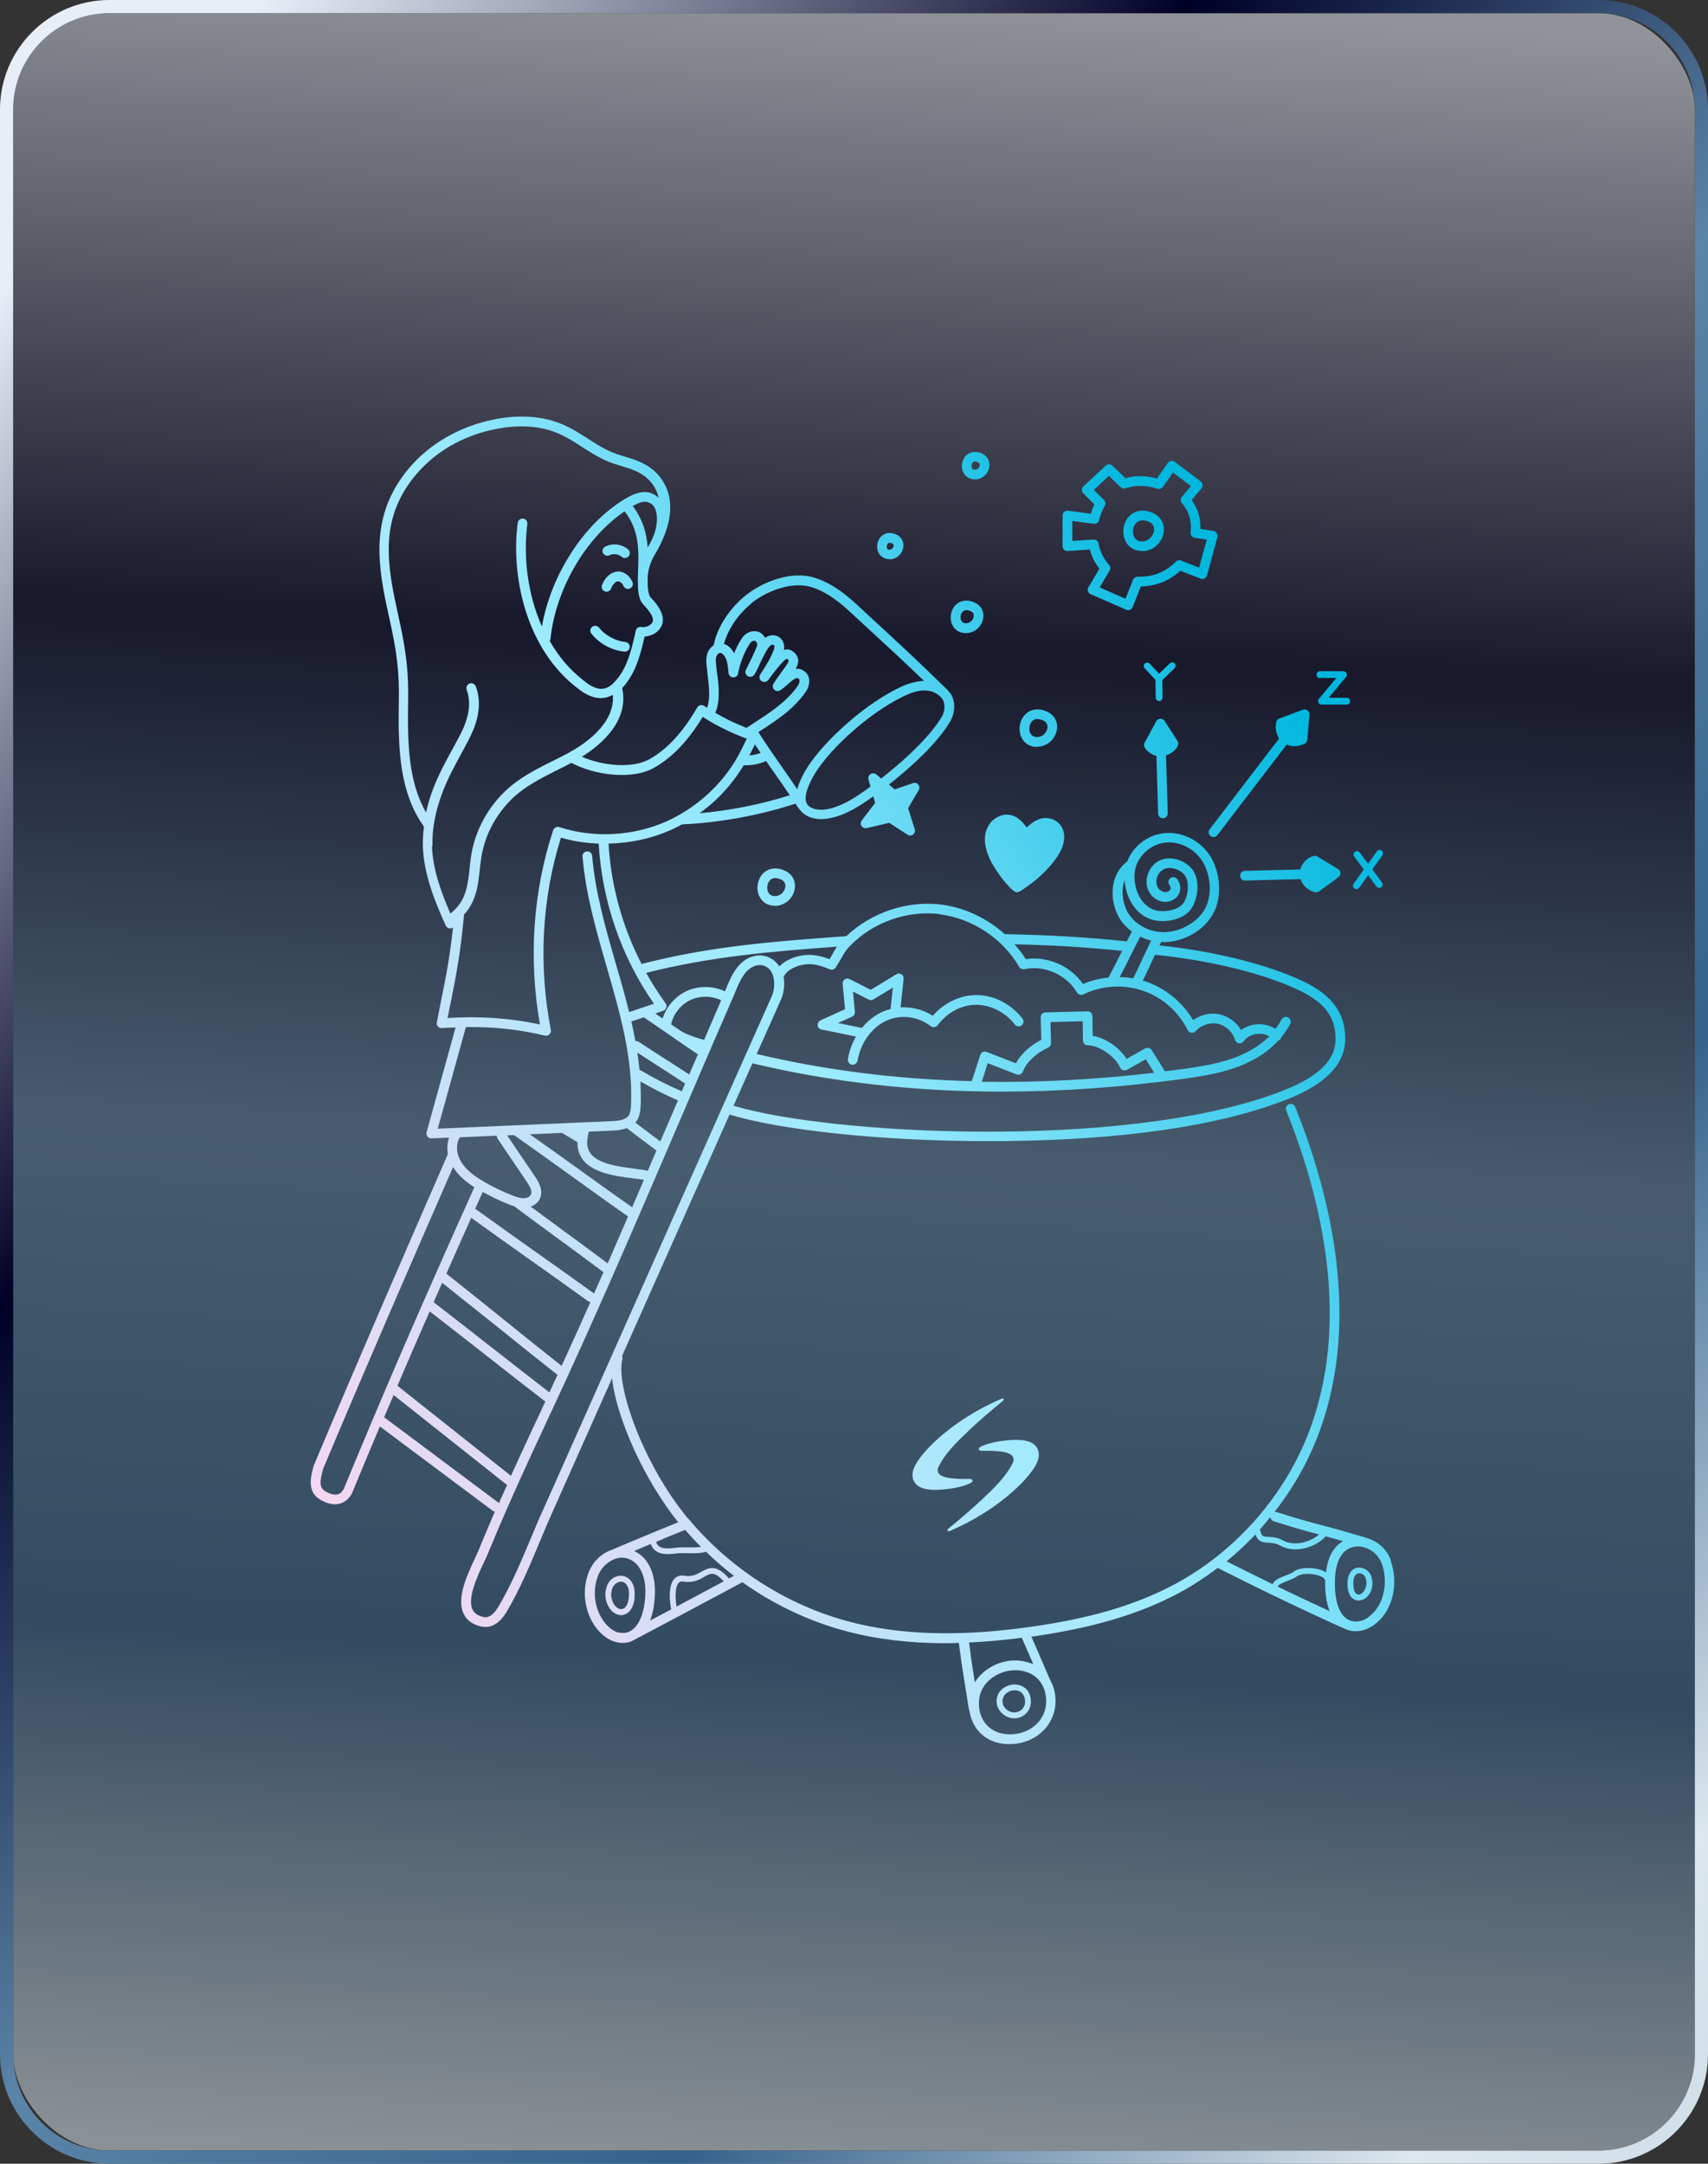
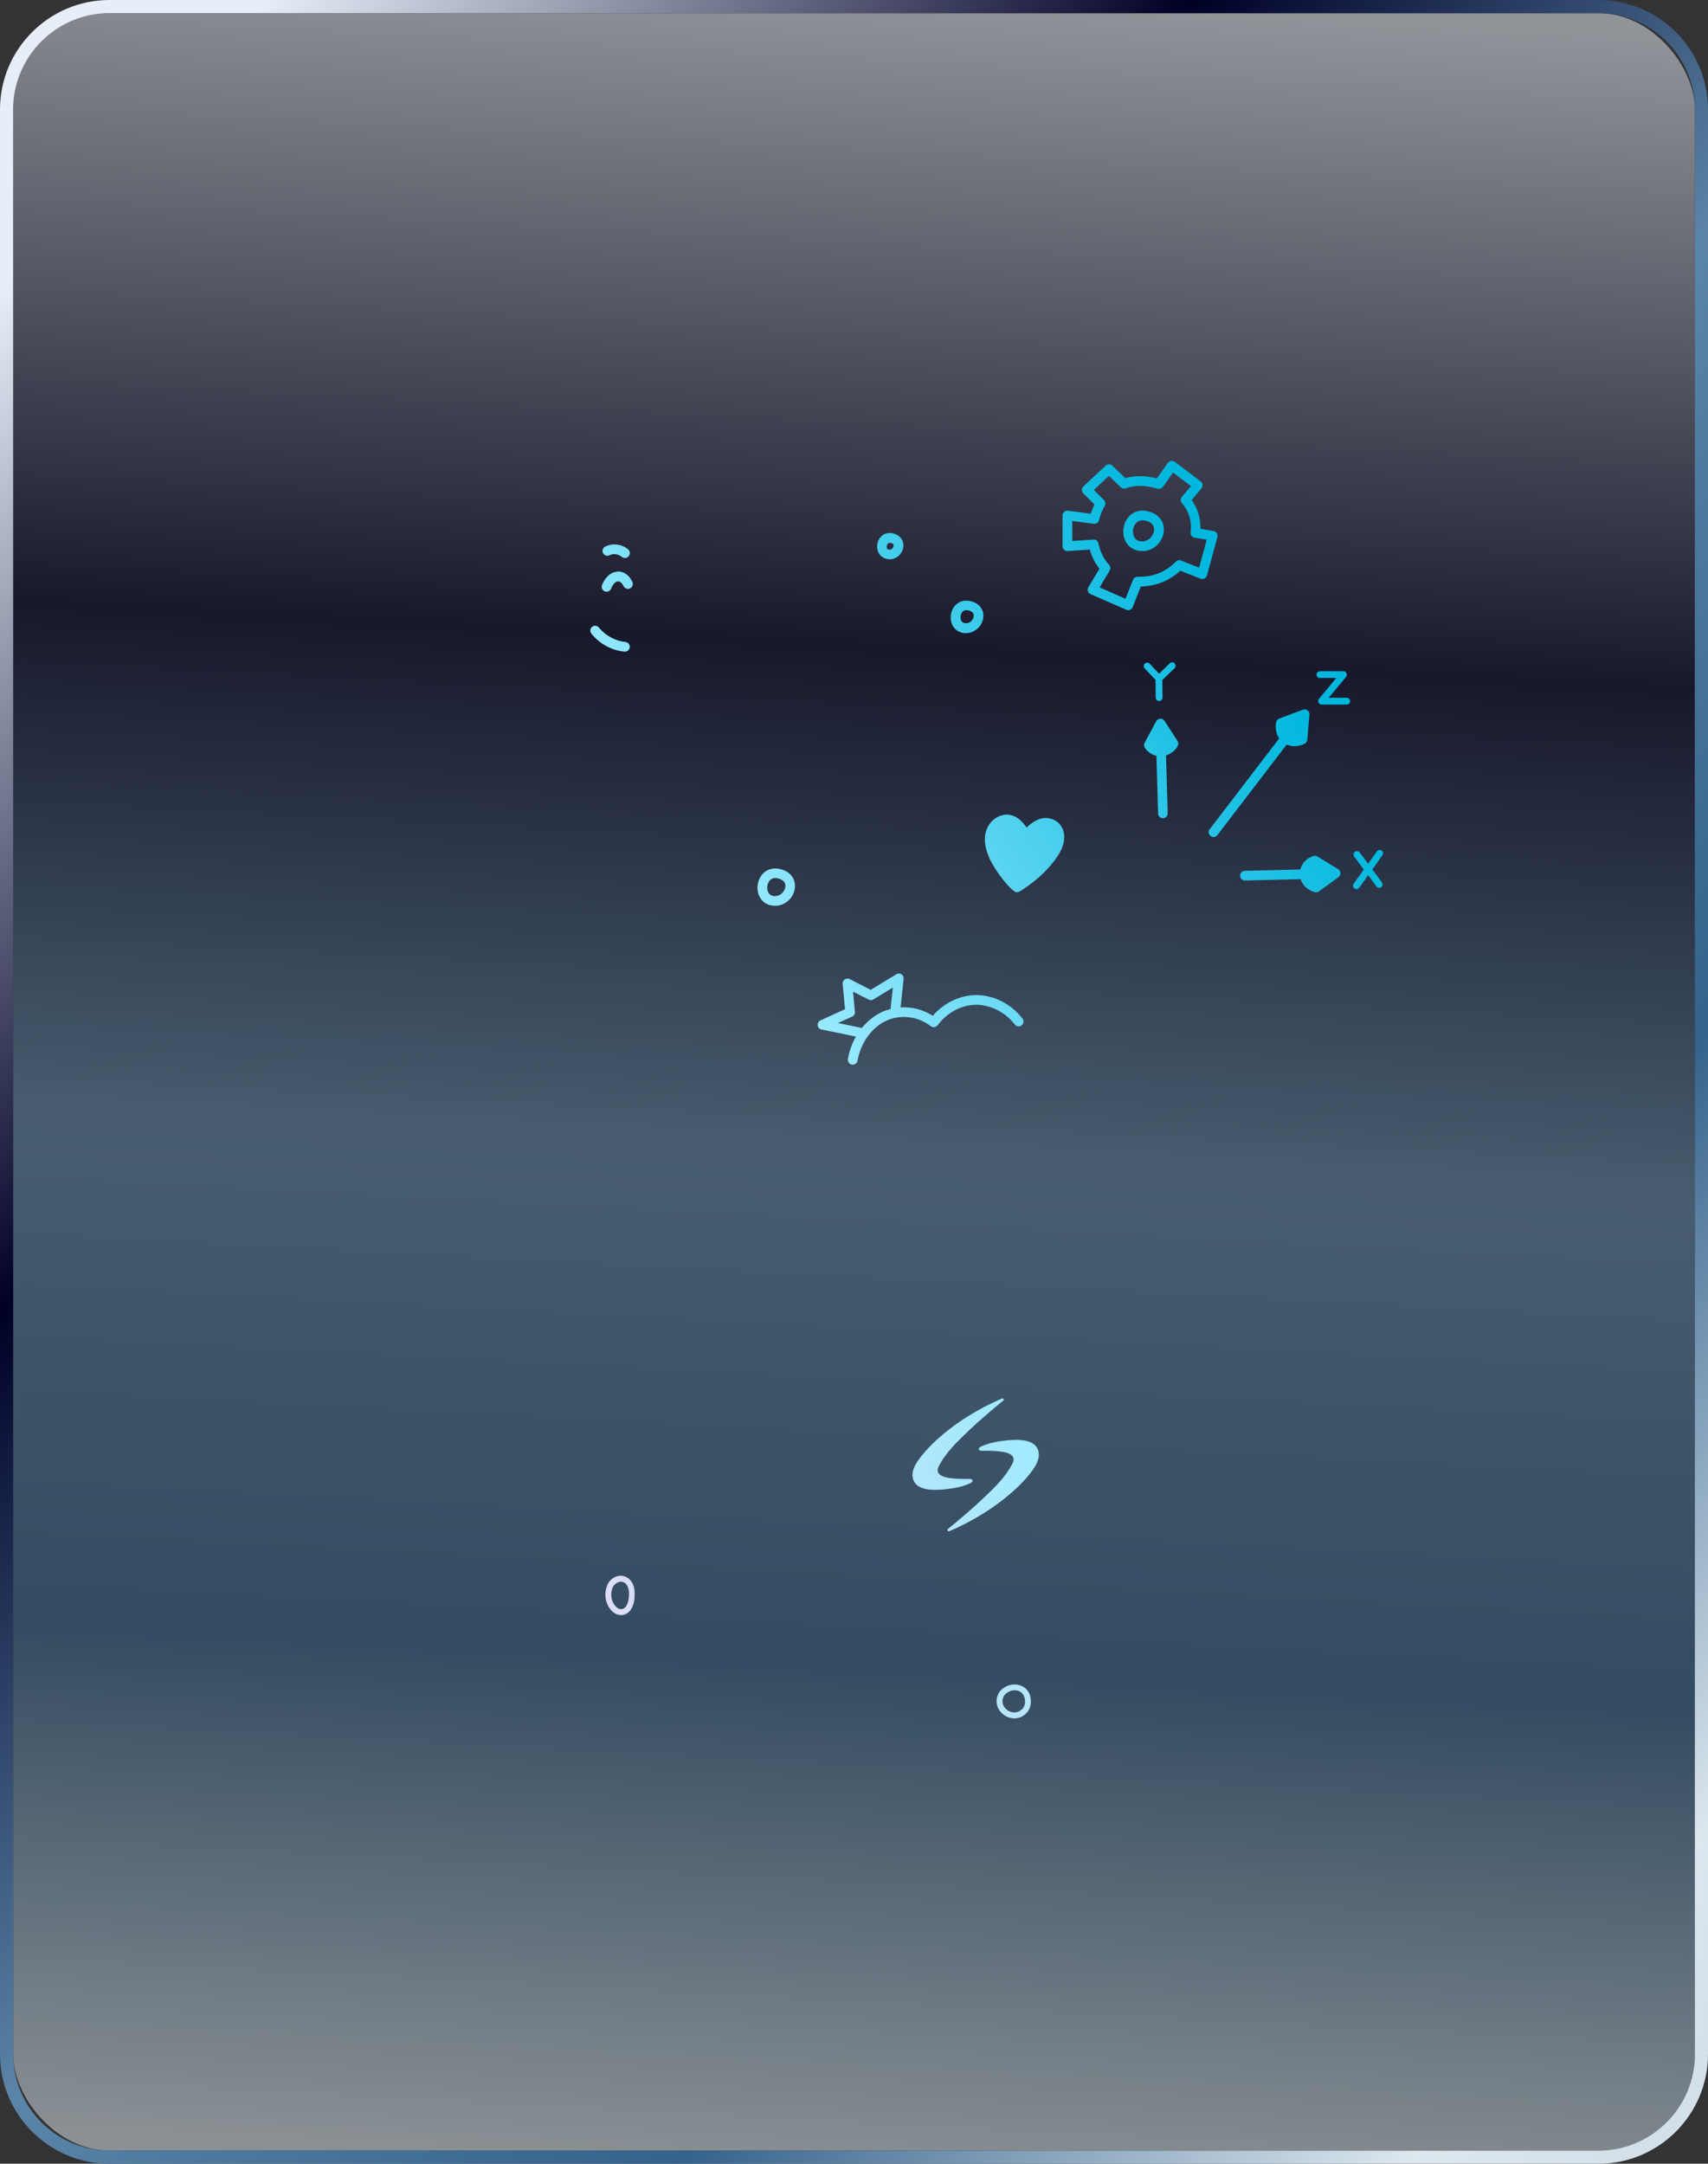
<svg xmlns="http://www.w3.org/2000/svg" xmlns:xlink="http://www.w3.org/1999/xlink" viewBox="0 0 389.87 493.83">
  <rect x="0" y="0" width="389.87" height="493.83" fill="#333333" stroke="none" />
  <defs>
    <style>
      .cls-1, .cls-2, .cls-3 {
        isolation: isolate;
      }

      .cls-1, .cls-3 {
        mix-blend-mode: screen;
      }

      .cls-4 {
        fill: url(#linear-gradient-8);
      }

      .cls-5 {
        fill: url(#linear-gradient-7);
      }

      .cls-6 {
        fill: url(#linear-gradient-5);
      }

      .cls-7 {
        fill: url(#linear-gradient-6);
      }

      .cls-8 {
        fill: url(#linear-gradient-9);
      }

      .cls-9 {
        fill: url(#linear-gradient-4);
      }

      .cls-10 {
        fill: url(#linear-gradient-3);
      }

      .cls-11 {
        fill: url(#linear-gradient-2);
      }

      .cls-3 {
        fill: url(#linear-gradient);
        fill-opacity: .52;
      }

      .cls-12 {
        mix-blend-mode: color-dodge;
      }

      .cls-13 {
        fill: url(#linear-gradient-10);
      }

      .cls-14 {
        fill: url(#linear-gradient-11);
      }

      .cls-15 {
        fill: url(#linear-gradient-12);
      }

      .cls-16 {
        fill: url(#linear-gradient-13);
      }

      .cls-17 {
        fill: url(#linear-gradient-19);
      }

      .cls-18 {
        fill: url(#linear-gradient-14);
      }

      .cls-19 {
        fill: url(#linear-gradient-21);
      }

      .cls-20 {
        fill: url(#linear-gradient-20);
      }

      .cls-21 {
        fill: url(#linear-gradient-22);
      }

      .cls-22 {
        fill: url(#linear-gradient-23);
      }

      .cls-23 {
        fill: url(#linear-gradient-25);
      }

      .cls-24 {
        fill: url(#linear-gradient-15);
      }

      .cls-25 {
        fill: url(#linear-gradient-16);
      }

      .cls-26 {
        fill: url(#linear-gradient-17);
      }

      .cls-27 {
        fill: url(#linear-gradient-18);
      }

      .cls-28 {
        fill: url(#linear-gradient-27);
      }

      .cls-29 {
        fill: url(#linear-gradient-24);
      }

      .cls-30 {
        fill: url(#linear-gradient-26);
      }
    </style>
    <linearGradient id="linear-gradient" x1="-487.25" y1="368.82" x2="-521.05" y2="1012.99" gradientTransform="translate(-313.13 1012.52) rotate(-180)" gradientUnits="userSpaceOnUse">
      <stop offset="0" stop-color="#b6cbdc" />
      <stop offset=".23" stop-color="#dce7ee" />
      <stop offset=".41" stop-color="#34628c" />
      <stop offset=".59" stop-color="#5b85a8" />
      <stop offset=".77" stop-color="#000026" />
      <stop offset="1" stop-color="#e7eef8" />
    </linearGradient>
    <linearGradient id="linear-gradient-2" x1="-815.5" y1="486.28" x2="-311.58" y2="944.11" xlink:href="#linear-gradient" />
    <linearGradient id="linear-gradient-3" x1="-14.14" y1="245.35" x2="243.37" y2="78.2" gradientUnits="userSpaceOnUse">
      <stop offset="0" stop-color="#ffd4ee" />
      <stop offset=".55" stop-color="#9eebff" />
      <stop offset="1" stop-color="#00b7de" />
    </linearGradient>
    <linearGradient id="linear-gradient-4" x1="-22.76" y1="232.06" x2="234.74" y2="64.91" xlink:href="#linear-gradient-3" />
    <linearGradient id="linear-gradient-5" x1="45.62" y1="337.41" x2="303.13" y2="170.26" xlink:href="#linear-gradient-3" />
    <linearGradient id="linear-gradient-6" x1="-4.86" y1="259.64" x2="252.65" y2="92.49" xlink:href="#linear-gradient-3" />
    <linearGradient id="linear-gradient-7" x1="-7.47" y1="255.62" x2="250.03" y2="88.46" xlink:href="#linear-gradient-3" />
    <linearGradient id="linear-gradient-8" x1="10.67" y1="283.56" x2="268.17" y2="116.41" xlink:href="#linear-gradient-3" />
    <linearGradient id="linear-gradient-9" x1="7.69" y1="278.98" x2="265.2" y2="111.82" xlink:href="#linear-gradient-3" />
    <linearGradient id="linear-gradient-10" x1="24.1" y1="304.26" x2="281.6" y2="137.1" xlink:href="#linear-gradient-3" />
    <linearGradient id="linear-gradient-11" x1="22.94" y1="302.47" x2="280.45" y2="135.32" xlink:href="#linear-gradient-3" />
    <linearGradient id="linear-gradient-12" x1="35.29" y1="321.49" x2="292.79" y2="154.34" xlink:href="#linear-gradient-3" />
    <linearGradient id="linear-gradient-13" x1="36.72" y1="323.69" x2="294.22" y2="156.54" xlink:href="#linear-gradient-3" />
    <linearGradient id="linear-gradient-14" x1="43.45" y1="334.07" x2="300.96" y2="166.92" xlink:href="#linear-gradient-3" />
    <linearGradient id="linear-gradient-15" x1="56.54" y1="354.24" x2="314.05" y2="187.08" xlink:href="#linear-gradient-3" />
    <linearGradient id="linear-gradient-16" x1="178.98" y1="167.8" x2="308.49" y2="83.73" xlink:href="#linear-gradient-3" />
    <linearGradient id="linear-gradient-17" x1="10.59" y1="283.44" x2="268.09" y2="116.29" xlink:href="#linear-gradient-3" />
    <linearGradient id="linear-gradient-18" x1="27.1" y1="308.88" x2="284.61" y2="141.73" xlink:href="#linear-gradient-3" />
    <linearGradient id="linear-gradient-19" x1="39.94" y1="328.65" x2="297.44" y2="161.5" xlink:href="#linear-gradient-3" />
    <linearGradient id="linear-gradient-20" x1="61.21" y1="361.42" x2="318.71" y2="194.27" xlink:href="#linear-gradient-3" />
    <linearGradient id="linear-gradient-21" x1="98.73" y1="419.23" x2="356.23" y2="252.07" xlink:href="#linear-gradient-3" />
    <linearGradient id="linear-gradient-22" x1="94.69" y1="413.01" x2="352.2" y2="245.85" xlink:href="#linear-gradient-3" />
    <linearGradient id="linear-gradient-23" x1="86.29" y1="400.06" x2="343.8" y2="232.91" xlink:href="#linear-gradient-3" />
    <linearGradient id="linear-gradient-24" x1="47.05" y1="339.61" x2="304.55" y2="172.45" xlink:href="#linear-gradient-3" />
    <linearGradient id="linear-gradient-25" x1="135.07" y1="475.2" x2="392.57" y2="308.05" xlink:href="#linear-gradient-3" />
    <linearGradient id="linear-gradient-26" x1="123.96" y1="458.09" x2="381.46" y2="290.94" xlink:href="#linear-gradient-3" />
    <linearGradient id="linear-gradient-27" x1="-19.45" y1="237.17" x2="238.06" y2="70.02" xlink:href="#linear-gradient-3" />
  </defs>
  <g class="cls-2">
    <g id="Layer_2" data-name="Layer 2">
      <g id="Layer_1-2" data-name="Layer 1">
        <g class="cls-12">
          <g class="cls-12">
            <rect class="cls-3" x="3" y="3" width="383.87" height="487.83" rx="21.98" ry="21.98" />
            <g class="cls-1">
              <path class="cls-11" d="M364.87,493.83H25c-13.79,0-25-11.21-25-25V25C0,11.21,11.21,0,25,0h339.87c13.79,0,25,11.21,25,25v443.83c0,13.79-11.21,25-25,25ZM25,3C12.87,3,3,12.87,3,25v443.83c0,12.13,9.87,22,22,22h339.87c12.13,0,22-9.87,22-22V25c0-12.13-9.87-22-22-22H25Z" />
            </g>
          </g>
        </g>
        <g>
          <path class="cls-10" d="M142.74,146.52c-2.31-.24-4.57-1.48-6.03-3.29-.38-.48-1.07-.55-1.55-.17-.48.38-.55,1.07-.17,1.55,1.83,2.31,4.6,3.81,7.53,4.12h.12c.57,0,1.05-.43,1.1-1,.07-.62-.38-1.15-1-1.22Z" />
          <path class="cls-9" d="M139.12,126.71l-.02.02c.88-.45,2.07-.31,2.81.36.22.19.48.26.74.26.31,0,.62-.12.83-.38.41-.45.36-1.17-.09-1.57-1.43-1.24-3.57-1.5-5.26-.64-.55.29-.76.95-.48,1.48.29.52.95.76,1.48.48Z" />
          <path class="cls-6" d="M186.64,234.01c.05.48.4.86.88.95l7.86,1.62c-.88,1.55-1.53,3.29-1.83,5.12-.1.6.31,1.17.91,1.29h.19c.52,0,1-.38,1.1-.93.67-4,3.24-7.58,6.55-9.1,3.26-1.5,7.24-1.02,10.15,1.24.24.19.55.26.83.22.29-.05.57-.19.74-.43,2.17-2.91,5.45-4.65,8.79-4.67,3.24.02,6.65,1.65,8.84,4.51.38.48,1.07.57,1.55.19.48-.38.57-1.07.19-1.55-2.6-3.36-6.53-5.36-10.5-5.36h-.12c-3.69.02-7.29,1.79-9.86,4.72-2.19-1.41-4.79-2.07-7.34-1.91l.69-6.51c.05-.43-.14-.84-.5-1.05-.36-.22-.81-.24-1.17,0l-5.84,3.55-4.81-2.46c-.36-.19-.79-.14-1.12.07-.33.24-.52.62-.48,1.02l.55,5.79-5.6,2.55c-.43.19-.69.64-.64,1.12ZM194.5,232.03c.43-.19.69-.64.64-1.12l-.43-4.58h.02l3.57,1.81c.33.17.74.17,1.07-.05l4.43-2.69-.52,4.89c-.67.17-1.31.38-1.95.67-1.76.83-3.33,2.1-4.6,3.67-.05,0-.07-.05-.12-.05l-5.34-1.1,3.22-1.45Z" />
          <path class="cls-7" d="M203.02,127.62v.02h.31c1.45-.12,2.64-1.29,2.86-2.74.19-1.31-.5-2.48-1.76-2.98-1.31-.53-2.55-.31-3.38.6-.86.93-1.09,2.46-.52,3.6.48.95,1.38,1.5,2.5,1.5ZM202.67,124.07v-.02s.17-.17.41-.17c.14,0,.31.02.52.12.31.12.43.31.38.6-.05.38-.4.81-.86.86-.48.02-.57-.17-.62-.26-.17-.33-.09-.86.17-1.12Z" />
-           <path class="cls-5" d="M222.51,109.41h.31c1.52-.14,2.79-1.33,3-2.86.19-1.36-.52-2.58-1.83-3.12-1.38-.55-2.67-.31-3.55.62-.9.98-1.14,2.57-.55,3.79.5,1,1.45,1.57,2.62,1.57ZM222.05,105.55s.19-.21.5-.21c.14,0,.36.05.6.14.38.14.52.38.48.74-.07.45-.45.93-1,.98-.5.02-.67-.14-.76-.33-.19-.41-.12-1,.19-1.31Z" />
          <path class="cls-4" d="M260.69,125.76h.48c2.55-.21,4.17-2.31,4.45-4.27.29-2-.74-3.72-2.67-4.51-2.05-.81-3.95-.5-5.24.88-1.36,1.45-1.69,3.81-.81,5.63.71,1.45,2.07,2.26,3.79,2.26ZM259.33,119.37c.43-.45.95-.62,1.45-.62s.93.12,1.33.29c1.33.52,1.38,1.55,1.31,2.12-.17,1.05-1.07,2.24-2.45,2.38-1.03.1-1.72-.26-2.1-1.02-.48-.98-.29-2.36.45-3.15Z" />
          <path class="cls-8" d="M220.48,144.5v-.02h.38c1.79-.17,3.29-1.6,3.57-3.41.24-1.62-.6-3.03-2.17-3.65-1.64-.64-3.17-.38-4.22.74-1.07,1.17-1.36,3.05-.64,4.51.57,1.17,1.72,1.84,3.07,1.84ZM219.7,139.61v.02c.24-.24.52-.38.88-.38.26,0,.55.07.88.19.62.24.88.67.79,1.26-.1.69-.69,1.45-1.57,1.53-.62.05-1.05-.14-1.26-.6-.31-.62-.17-1.52.29-2.03Z" />
-           <path class="cls-13" d="M236.7,170.46v-.05h.45c2.07-.19,3.79-1.83,4.1-3.93.26-1.86-.67-3.46-2.48-4.17-1.88-.76-3.67-.45-4.84.84-1.24,1.36-1.57,3.53-.74,5.2.67,1.36,1.93,2.12,3.5,2.12ZM235.56,164.62c.33-.36.74-.52,1.24-.52.36,0,.74.1,1.17.26,1.07.43,1.19,1.22,1.12,1.79-.14.91-.93,1.95-2.12,2.05-.88.07-1.45-.21-1.79-.86-.41-.83-.24-2.05.38-2.72Z" />
          <path class="cls-14" d="M173.37,204.62c.67,1.36,1.93,2.1,3.5,2.1h.45c2.07-.19,3.81-1.84,4.1-3.93.26-1.86-.69-3.46-2.48-4.17-1.88-.76-3.67-.45-4.84.83v-.02c-1.24,1.36-1.57,3.53-.74,5.2ZM175.73,200.92c.33-.36.74-.52,1.24-.52.33,0,.74.09,1.17.26,1.07.43,1.19,1.22,1.12,1.79-.14.91-.93,1.95-2.12,2.05-.86.09-1.45-.22-1.79-.86-.4-.84-.24-2.05.38-2.72Z" />
          <path class="cls-15" d="M225.82,195.8h-.02c1.31,2.91,5.1,7.84,6.31,7.84.19,0,.38-.05.55-.14.22-.12,5.34-3.05,8.69-8.01,1.5-2.19,1.95-4.48,1.24-6.22-.5-1.29-1.57-2.17-3-2.48-2.19-.5-4.12.98-5.24,2.07l-.33-.43c-1.17-1.57-2.53-2.43-3.98-2.5-2.17-.12-3.64,1.5-3.71,1.57-1.29,1.43-2.41,4.05-.5,8.3Z" />
          <path class="cls-16" d="M268.95,169.72h.02c0-.22-.07-.43-.19-.6l-2.95-4.58c-.21-.33-.57-.55-.98-.5-.38,0-.74.24-.93.57l-2.64,4.89c-.17.31-.19.67-.05.98.26.57,1.24,1.67,2.74,2.03l.38,13.16c0,.6.5,1.07,1.1,1.07h.02c.62,0,1.1-.53,1.07-1.15l-.38-13.18c1.6-.5,2.79-1.84,2.79-2.69Z" />
          <path class="cls-18" d="M276.12,189.26v-.02c-.38.48-.29,1.19.21,1.55.19.14.43.24.67.24.33,0,.67-.14.88-.43l15.82-20.67c.55.24,1.12.38,1.72.38.86,0,1.71-.21,2.38-.57.33-.17.57-.5.6-.88l.5-5.74c.02-.38-.12-.74-.43-.98-.31-.24-.69-.29-1.05-.17l-5.43,2.03c-.36.14-.62.45-.69.83-.26,1.41,0,2.69.67,3.72l-15.84,20.71Z" />
          <path class="cls-24" d="M296.8,198.42l.05.02-12.7.31c-.62,0-1.09.52-1.07,1.14,0,.6.5,1.07,1.1,1.07h.02l12.67-.31c.48,1.48,1.79,2.67,3.38,2.98h.22c.24,0,.45-.07.64-.21l4.41-3.22c.29-.22.48-.57.45-.93,0-.36-.22-.71-.52-.91l-4.74-2.88c-.26-.17-.59-.21-.9-.12-1.52.45-2.62,1.65-3,3.05Z" />
          <polygon class="cls-25" points="243.75 125.76 243.74 125.76 243.73 125.76 243.75 125.76" />
          <path class="cls-26" d="M243.74,125.76l5.03-.33c.45,1.65,1.19,3.12,2.19,4.36l-2.52,4.24c-.17.26-.19.6-.1.91.1.31.31.55.62.67l8.12,3.55c.14.07.28.1.45.1.14,0,.29-.02.43-.1.29-.12.5-.33.59-.62l1.86-4.7c.33,0,.67,0,1.02-.05,2.98-.24,5.74-1.45,8-3.53l4.6,1.81c.29.12.62.1.91-.05s.5-.41.57-.69l2.38-8.77c.1-.31.02-.62-.14-.88-.17-.26-.45-.45-.76-.5l-2.98-.48c.07-2.41-.62-4.7-2-6.58l2.24-2.65c.19-.24.28-.53.26-.83-.02-.31-.19-.57-.43-.76l-5.93-4.48c-.24-.19-.55-.26-.83-.21-.28.05-.57.21-.74.45l-2.5,3.55c-2.6-.67-5.02-.69-7.19-.05l-2.98-2.86c-.43-.41-1.1-.41-1.53,0l-5.07,4.72c-.21.21-.36.5-.36.79,0,.31.12.6.33.81,0,0,1.33,1.33,2.55,2.53-.33.67-.62,1.38-.86,2.12l-5.17-.69c-.31-.02-.64.05-.88.26-.24.21-.38.52-.38.83v7.01c0,.31.12.6.36.81.21.21.5.31.82.29ZM244.78,118.9l4.88.64c.6.07,1.1-.29,1.21-.83.29-1.17.72-2.27,1.29-3.24.26-.43.19-1-.17-1.36-.76-.74-1.67-1.65-2.31-2.29l3.45-3.22,2.69,2.6c.31.29.76.38,1.14.24,2.12-.76,4.55-.72,7.26.1.45.14.95-.02,1.24-.43l2.29-3.27,4.1,3.1-2.07,2.45c-.36.43-.36,1.03,0,1.43,1.6,1.84,2.29,4.15,1.98,6.67-.07.6.33,1.14.93,1.24l2.76.43-1.74,6.39-4.12-1.62c-.4-.17-.88-.07-1.19.26-1.38,1.41-3.74,3.12-7.15,3.39-.55.05-1.05.05-1.55.05-.36-.05-.88.26-1.07.69l-1.72,4.34-5.91-2.6,2.29-3.84c.26-.43.19-.98-.14-1.33-1.19-1.26-2.02-2.96-2.41-4.86-.09-.55-.55-.93-1.17-.88l-4.81.31v-4.55Z" />
          <path class="cls-27" d="M267.02,151.39l-2.45,2.38-2.14-2.29c-.29-.31-.79-.33-1.1-.05-.31.29-.33.79-.05,1.1l2.48,2.65.05,4.05c0,.43.36.76.79.76s.76-.36.76-.79l-.05-4,2.79-2.69c.31-.29.31-.79,0-1.1l.02-.02c-.29-.31-.79-.31-1.1,0Z" />
          <path class="cls-17" d="M301.32,154.77l.02-.05h3.69l-3.98,4.79c-.19.24-.24.55-.09.84.14.29.4.45.69.45h5.76c.43,0,.79-.36.76-.79,0-.43-.36-.76-.79-.76h-4.1l3.98-4.77c.19-.24.24-.55.09-.84-.12-.26-.4-.45-.69-.45h-5.36c-.43,0-.79.36-.79.79s.36.79.79.79Z" />
          <path class="cls-20" d="M309.18,202.76l.02.02c.14.1.29.14.45.14.24,0,.48-.12.62-.33l2.03-2.84,1.9,2.57c.14.21.38.31.62.31.17,0,.33-.05.45-.14.33-.26.4-.74.17-1.1l-2.19-2.96,2.31-3.24c.24-.36.17-.83-.19-1.07-.36-.26-.83-.17-1.07.17l-2.02,2.84-1.91-2.57c-.26-.33-.74-.41-1.09-.17-.33.26-.41.74-.17,1.1l2.19,2.96-2.31,3.24c-.24.36-.17.83.19,1.07Z" />
          <path class="cls-19" d="M216.67,349.45l.02.02c5.5-2.36,10.67-5.55,15.1-9.61,1.14-1.05,2.22-2.17,3.19-3.38,1.05-1.33,2.4-3.17,2.1-5.01-.55-3.17-4.81-2.96-7.22-2.74-1.98.19-4.12.57-5.93,1.41-.26.12-.71.45-.45.76.24.26.76.24,1.07.21,1.52-.07,3.76.1,4.6.29.93.19,2.33.6,2.21,1.84,0,.26-.12.5-.24.74-1.55,3.1-4.24,5.67-6.72,8.01-2.57,2.43-5.29,4.74-8.03,6.98-.26.21,0,.6.29.48Z" />
          <path class="cls-21" d="M228.72,319.18c-5.5,2.36-10.67,5.55-15.1,9.61-1.14,1.05-2.22,2.17-3.19,3.38-1.05,1.34-2.41,3.17-2.1,5.01.55,3.17,4.81,2.96,7.22,2.74,1.98-.19,4.12-.57,5.93-1.41.26-.12.71-.45.45-.76-.24-.26-.76-.24-1.07-.22-1.52.07-3.76-.09-4.6-.29-.95-.19-2.33-.6-2.22-1.84,0-.26.12-.5.24-.74,1.55-3.1,4.24-5.67,6.72-8.01l-.02-.02c2.57-2.43,5.29-4.74,8.03-6.98.26-.21,0-.6-.29-.48Z" />
          <path class="cls-22" d="M144.79,362.63c-.14-.79-.45-1.45-.9-1.98-.64-.74-1.6-1.12-2.53-1-.83.09-1.64.55-2.22,1.24-.21.26-.38.52-.5.81-.05.09-.09.19-.12.31-.64,1.74-.36,3.79.76,5.22.1.1.17.21.26.31.5.52,1.02.86,1.62,1,.21.05.43.07.64.07.33,0,.64-.07.93-.19,1.48-.6,1.95-2.38,2.12-3.55l-.05.02c.1-.83.1-1.57-.02-2.26ZM143.5,364.85c-.07.57-.36,1.95-1.26,2.31-.22.1-.48.1-.74.05l-.02.02c-.4-.09-.74-.38-.95-.62-.07-.07-.14-.14-.19-.21-.83-1.07-1.05-2.6-.57-3.91.02-.07.05-.14.09-.21.07-.17.19-.36.33-.5.36-.43.86-.71,1.36-.79.52-.05,1,.14,1.36.55.28.33.5.79.59,1.33.1.52.1,1.14,0,1.98Z" />
-           <path class="cls-29" d="M317.42,356.15l.1.02c-.1-.26-.19-.5-.31-.74-1.05-2.22-3.05-3.84-5.36-4.43-.05-.02-.1-.07-.17-.09-5.36-1.6-7.93-2.29-10.22-2.88-2.64-.69-4.72-1.26-10.08-2.93-.14-.05-.28-.05-.43-.05,3.83-4.93,7.03-10.34,9.36-16.07,10.84-26.6,3.45-56.21-4.67-76.35-.21-.57-.88-.83-1.43-.62-.57.24-.83.88-.62,1.43,7.96,19.76,15.22,48.77,4.67,74.68-5.74,14.11-16.74,26.29-30.15,33.47-8.86,4.74-19.39,7.84-33.15,9.75-16.05,2.24-29.49,1.83-41.06-1.22-14-3.69-26.77-11.8-36.18-22.81-.1-.19-.22-.33-.38-.43-.19-.21-.38-.43-.57-.64-9.84-12.01-16.29-29.87-14.7-36.07.07-.24,0-.5-.07-.71,8.17-18.35,16.34-36.73,24.53-55.09,11.17,3.46,34.27,6.08,59,6.08s48.73-2.38,66.17-8.75c4.17-1.53,15.27-5.55,15.36-14.45.1-8.06-5.67-11.63-11.31-14.06-8.15-3.5-19.41-6.2-31.08-7.41.12-.26.26-.52.38-.79.17,0,.31.02.48.02h.67c4.81-.29,9.26-3.17,11.07-7.18,1.67-3.67,1.22-8.94-1.07-12.51-2.33-3.65-6.69-5.7-10.81-5.12-3.67.5-6.81,3.07-8.08,6.39-3.33,2.5-4.31,7.29-2.36,11.85.72,1.65,1.93,3.08,3.41,4.17-.4.76-.81,1.55-1.19,2.31-.12-.05-.24-.1-.36-.12-9.48-.95-16.91-1.38-27.41-1.6h-.05c-4.05-3.62-9.19-6.1-14.58-6.75-7.79-.95-15.93,1.84-21.6,7.22-16.53,1.19-30.89,2.26-46.73,6.34-4.38-8.51-7-17.95-7.53-27.48,4.76-.09,9.53-1.07,13.89-2.96.98-.43,1.93-.88,2.86-1.41,8.81-.43,17.55-2.03,25.94-4.74.21.36.45.71.67,1.05.05.07.12.12.19.17,1.1,1.67,3.14,2.31,5,2.31.36,0,.71,0,1.07-.07,3.76-.45,7.22-2.62,9.81-4.43.31-.22.67-.48,1-.72l.41,1.53-3.05,4c-.29.38-.31.88-.05,1.26.26.38.74.57,1.19.48l5.14-1.21,4.17,2.72c.19.12.4.19.6.19.24,0,.48-.07.67-.24.38-.29.52-.76.38-1.22l-1.52-4.77,2.43-4.15c.24-.41.19-.91-.1-1.26-.29-.36-.79-.5-1.21-.33l-4.17,1.45-1.33-1.12c4.67-3.67,10.79-9.08,13.93-14.3,1.05-1.72,1.26-3.86.62-5.53-.07-.19-.17-.41-.26-.57-.14-.29-.36-.52-.57-.76-.05-.09-.12-.21-.19-.29,0,0-.05-.05-.07-.07-.14-.17-.31-.31-.48-.45-5.62-5.55-10.84-10.37-16.32-15.42l-4.1-3.79c-3.41-3.15-6.45-5.08-9.55-6.03-5.38-1.67-11.96.98-15.84,4.15-4.41,3.62-6.6,8.2-7.17,11.27-.86.55-1.4,1.48-1.57,2.38-.19.93-.1,1.83,0,2.65l.05.45c.05.5.12,1.03.17,1.53.29,2.53.6,5.1-.14,7.27-.21-.14-.45-.26-.67-.43-.26-.17-.57-.24-.88-.17-.31.07-.57.26-.71.52-3.24,5.58-6.74,9.42-10.77,11.73-3.95,2.29-10.81,1.6-15.55-.48,4.41-2.76,10.81-8.18,9.19-15.68,0,0,.02-.02.05-.05,2.64-2.89,3.88-6.39,5.07-11.71,1.19-.07,2.38-.57,3.19-1.43.74-.79,1.74-2.48.05-5.17-.64-1.03-1.17-1.57-1.55-1.98-.55-.6-.74-.79-.93-2.36-.05-.48-.07-1.03-.07-1.57v-1c.12-1.93.69-3.65,1.83-5.53.36-.6.72-1.24,1.05-1.93l.02-.05c5-10.06.45-15.3-1.74-17.09-2-1.62-4.29-2.34-6.53-3-.57-.17-1.14-.36-1.72-.55-2.31-.79-4.48-2.17-6.55-3.5l-.74-.48c-1.22-.76-2.64-1.67-4.17-2.38-7.79-3.77-16.51-1.84-21.01-.33-7.24,2.41-13.36,7.03-17.24,13.06-.19.31-.4.62-.6.95l-.31.55c-5.57,9.84-3.36,20-1.21,29.82l.4,1.81c1.83,8.53,1.79,12.94,1.71,18.05,0,1.76-.05,3.58,0,5.67.19,7.03.98,15.09,5.62,21.65.05.05.1.07.14.12-.19,1.55-.31,3.1-.26,4.58.24,6.53,2.83,12.75,5.24,18.07.19.41.57.64,1,.64h.12c.21,0,.38-.12.52-.24-.76,7.1-1.69,11.66-2.74,16.83-.31,1.53-.62,3.12-.95,4.84-.07.33.02.69.26.95.24.26.57.38.9.36,1.05-.09,2.07-.09,3.12-.14l-6.62,23.91c-.1.33,0,.71.19.98.21.26.52.43.86.43h.05l4.03-.17c-.41,1.14-.48,2.43-.26,3.72l-.36.83c-10.29,23.62-20.03,45.93-30.25,70.25-.69,2.41-1.71,6.03,1.55,7.87,1.17.67,2.29,1,3.29,1,1.57,0,2.91-.81,3.83-2.41,2.14-5.2,4.26-10.27,6.41-15.35l25.82,19.29c.12.1.29.12.43.14-1.31,3.03-2.55,5.94-3.69,8.75-.24.55-.55,1.24-.9,2-1.79,3.84-4.24,9.08-2.53,12.61.71,1.45,2.05,2.43,3.98,2.86.29.07.62.12.98.12,1.45,0,3.26-.76,4.93-3.62,2.93-4.98,5.19-10.39,7.38-15.61.88-2.12,1.76-4.22,2.69-6.32l13.91-31.23c.93,8.89,7.29,23.22,15.1,32.87l-4.45,1.81c-1.7.7-4.1,1.7-7.19,3l-3.43,1.45s-.21.1-.31.12l-.88.36s-.07.05-.1.07c-.95.52-1.83,1.22-2.57,2.07-.5.6-.9,1.24-1.24,1.91-.12.24-.22.48-.31.74-1.6,4.24-.86,9.23,1.86,12.71.19.26.41.5.64.74,1.14,1.21,2.45,2.05,3.81,2.38.48.12.98.19,1.45.19.74,0,1.48-.14,2.14-.41.02,0,.05-.02.07-.05l10.17-5.39c4.07-2.17,6.62-3.53,10.1-5.39l4.88-2.62c7.19,5.1,15.27,8.96,23.79,11.2,6.86,1.81,14.32,2.72,22.56,2.72,1,0,2.05-.02,3.07-.07.48,3.81.69,5.22,1.19,8.27.26,1.6.6,3.65,1.07,6.75,0,.14.07.29.14.4.24,1.57.79,3.08,1.74,4.29,1.48,1.93,3.64,3.1,6.24,3.34.4.05.79.05,1.19.05,3.38,0,6.48-1.43,8.46-3.93,2.05-2.62,2.6-6.01,1.45-9.32-.17-.5-.38-.95-.64-1.38-1.43-3.34-1.98-4.6-2.74-6.34l-1.55-3.55c13.91-1.96,24.61-5.12,33.66-9.96,3.1-1.65,6.05-3.6,8.86-5.74,9.55,4.81,17.36,8.63,28.63,13.73.05.02.12,0,.17.05.72.36,1.48.62,2.36.67h.36c1.43,0,2.88-.5,4.17-1.43,4.74-3.46,5.5-10.13,3.79-14.68ZM294.87,225.26c6.05,2.6,10.05,5.65,9.98,12.01-.07,6.51-7.46,10.04-13.91,12.37-35.16,12.8-101.66,9.34-123.5,2.72.64-1.45,1.31-2.93,1.95-4.39l2.36-5.29c17.94,4.29,36.97,6.46,56.93,6.46,13.41,0,27.22-.98,41.42-2.91,4.5-.62,9.24-1.38,13.62-3.22,3.24-1.36,5.98-3.24,8.07-5.51.12-.05.24-.12.36-.21.17-.14.24-.33.28-.53.81-.95,1.5-1.98,2.07-3.05.29-.55.07-1.21-.48-1.5-.55-.29-1.21-.07-1.5.48-.38.74-.86,1.45-1.38,2.15-1.19-.79-2.67-1.17-4.19-1.07-1.38.09-2.67.57-3.67,1.33-1.05-1.79-2.81-3.12-4.83-3.58-2.12-.48-4.38.05-6.1,1.31-2.43-4.1-6.29-7.27-10.81-8.82-.24-.07-.45-.14-.69-.19.69-1.38,1.31-2.72,1.91-4.03.29-.62.57-1.24.88-1.88,11.72,1.17,23.1,3.84,31.23,7.34ZM239.78,233.29v-.02l7.36-.19.05,4.39c0,.6.5,1.1,1.09,1.1,2.84,0,6.43,2.79,7.38,5.05.12.29.36.52.67.62.31.09.62.07.9-.07l4.31-2.41,1.93,3.08c-13.48,1.57-26.61,2.26-39.37,2.05l1.36-4.24,6.57,2.55c.29.09.57.09.86,0,.26-.12.48-.33.6-.62.33-.91,1.02-2.26,3.14-3.91,1.17-.91,2.29-1.41,2.6-1.55.4-.19.69-.6.67-1.05l-.12-4.77ZM257.04,207.5c-.84-1.99-1.12-4.47-.33-6.57.26,3.75,2.28,7.62,6,8.88,2.76.93,6.6.22,8.53-1.62,2.03-1.91,2.74-6.34,1.43-8.94-1.36-2.69-5.17-4.1-7.86-2.91-1.36.6-2.43,1.88-2.88,3.43-.43,1.48-.21,3,.6,4.17,1.1,1.6,3.17,2.31,4.79,1.65.98-.38,1.72-1.14,1.98-2.07.29-.93.07-1.95-.57-2.86-.36-.5-1.05-.62-1.55-.26-.5.36-.62,1.05-.26,1.55.17.24.36.6.26.95-.07.26-.33.5-.67.64-.69.26-1.64-.12-2.14-.86-.43-.62-.52-1.45-.29-2.31.26-.93.88-1.67,1.64-2.03,1.62-.72,4.17.24,5,1.88.86,1.72.36,5.08-.95,6.32-1.33,1.26-4.36,1.79-6.31,1.12-3.38-1.14-4.93-5.51-4.41-8.89.5-3.19,3.38-5.96,6.69-6.44,3.26-.45,6.79,1.24,8.65,4.12,1.91,3,2.31,7.37.93,10.42-1.45,3.22-5.24,5.63-9.19,5.86-3.86.21-7.67-1.98-9.08-5.24ZM257.78,218.68c.81-1.62,1.62-3.24,2.5-4.91.79.38,1.62.69,2.5.91h-.02c-.71,1.45-1.36,2.84-2,4.2-.64,1.43-1.33,2.86-2.1,4.41-1.02-.19-2.05-.29-3.07-.31.74-1.43,1.48-2.86,2.19-4.29ZM256.16,217.01c-.12.24-.24.48-.36.72l-.02-.02c-.88,1.79-1.79,3.55-2.74,5.39-2,.21-3.98.69-5.84,1.48-2.86-4.15-8.1-6.44-13.05-5.67-.76-1.22-1.64-2.34-2.57-3.39,9.12.21,16.05.64,24.58,1.5ZM194.02,215.89c5.22-5.39,13.08-8.18,20.51-7.27l-.05.05c7.43.91,14.39,5.51,18.15,11.99.24.43.74.62,1.19.53,4.52-1,9.69,1.31,12,5.32.29.5.93.69,1.45.45,4.19-2.05,9.15-2.36,13.58-.86,4.43,1.5,8.17,4.79,10.24,8.99.17.33.48.55.86.6.36.05.74-.09.98-.36,1.24-1.38,3.26-2.05,5.07-1.67,1.81.4,3.38,1.88,3.91,3.67.12.41.45.71.88.79h.19c.36,0,.69-.17.91-.48.69-.98,1.91-1.62,3.29-1.69.93-.07,1.81.14,2.55.57-1.81,1.79-4.12,3.31-6.81,4.43-4.14,1.74-8.72,2.45-13.08,3.05-1.31.19-2.62.33-3.93.5l-3.03-4.84c-.31-.5-.98-.67-1.48-.38l-4.24,2.38c-1.52-2.41-4.67-4.77-7.74-5.24l-.07-4.51c0-.29-.12-.57-.33-.79-.22-.22-.52-.33-.79-.31l-9.58.24c-.29,0-.57.14-.79.33-.22.19-.31.5-.31.79l.14,5.15c-.62.31-1.48.81-2.38,1.5-1.55,1.19-2.67,2.46-3.41,3.86l-6.69-2.6c-.29-.12-.6-.1-.88.02-.29.14-.48.38-.57.67l-1.93,5.98c-17.12-.43-33.54-2.5-49.11-6.2l5.53-12.37c.64-1.45.95-3.39.62-5.22.55-1.29,2.31-2.41,4.45-2.79,2.07-.38,3.93.14,6.07,1.05.48.22,1.05.05,1.36-.41.48-.71.86-1.38,1.22-2,.6-1.07,1.12-1.98,2.05-2.93ZM191,216.03l.02.05c-.38.57-.71,1.12-1.02,1.72-.21.36-.41.74-.64,1.12-1.93-.74-4.05-1.26-6.46-.83-2.1.38-3.86,1.29-5.03,2.48-.05-.07-.07-.14-.12-.21-1.24-1.81-3.5-2.67-5.65-2.15-3.69.91-5.24,4.67-6.48,7.68-.05.12-.09.24-.14.36-2.69-1.26-5.93-1.31-8.62-.12-2.64,1.19-4.72,3.55-5.62,6.32-.57-.38-1.12-.76-1.67-1.14l1.81-.62c.33-.12.59-.38.71-.71.12-.33.05-.72-.17-1-1.62-2.22-3.07-4.55-4.43-6.94,14.7-3.72,28.22-4.86,43.49-5.98ZM155.61,249.1s-.11-.11-.2-.13c-3.19-1.38-6.33-2.98-9.34-4.79-.02,0-.05,0-.1-.02-.12-1.31-.31-2.62-.5-3.93,1.72,1.12,3.53,2.29,5.36,3.46,1.91,1.22,3.79,2.43,5.55,3.6-.26.61-.52,1.23-.78,1.82ZM150.72,260.51c-.24-.17-.52-.38-.85-.64-1.33-1-3.34-2.5-4.84-3.65.98-1.17,1.17-2.67,1.22-4.12.07-1.76,0-3.53-.07-5.29,2.69,1.55,5.5,3,8.36,4.24.07.02.17.05.24.05-.74,1.74-1.5,3.5-2.26,5.24-.59,1.37-1.2,2.78-1.79,4.17ZM128.85,281.06c-2.64-1.95-5.31-3.89-7.69-5.67.95-.36,1.71-1,2.1-1.86.88-2-.5-4.03-1.14-5.01l-6.36-9.39,1.57-.07s0,.02.05.05c4.14,2.88,8.57,6.08,13.01,9.27,4.41,3.17,8.81,6.34,12.91,9.2.02,0,.05,0,.07.02-1.55,3.58-3.1,7.18-4.67,10.75v-.02c-2.91-2.19-6.36-4.72-9.84-7.27ZM135.6,295.2l.02.03s-.02-.02-.04-.03c-4.29-3.1-9-6.44-13.72-9.77-4.6-3.27-9.19-6.53-13.39-9.56.57-1.26,1.14-2.55,1.72-3.84,2,1.12,4.05,2.12,6.19,2.93.31.12.64.24.98.33,2.98,2.24,6.57,4.89,10.17,7.51,3.62,2.65,7.22,5.29,10.19,7.53h.05c-.71,1.62-1.45,3.24-2.17,4.86ZM128.19,311.73c-4.28-3.38-8.71-6.93-13.13-10.5-4.43-3.58-8.88-7.15-13.17-10.54,1.81-4.1,3.69-8.34,5.67-12.75,4.1,2.96,8.55,6.13,13.03,9.3,4.72,3.34,9.43,6.67,13.7,9.77.14.09.31.12.48.17-2.17,4.86-4.35,9.72-6.57,14.55ZM90.72,316.27c2.36-5.53,4.79-11.13,7.36-16.97,4.24,3.27,8.62,6.7,13,10.13,4.5,3.55,9.03,7.08,13.39,10.44-.4.88-.81,1.79-1.24,2.69-1.38,2.93-2.74,5.84-4.1,8.8-.88,1.91-1.72,3.72-2.5,5.48v-.02l-25.91-20.55ZM112.44,307.69c-4.53-3.55-9.05-7.1-13.46-10.49.64-1.45,1.29-2.93,1.95-4.43,4.14,3.29,8.43,6.72,12.72,10.15,4.53,3.65,9.08,7.3,13.46,10.75.05.05.12.02.17.05-.62,1.36-1.24,2.69-1.86,4.05v.02c-4.24-3.27-8.6-6.67-12.98-10.11ZM105.25,265.16c-.95-1.57-1.38-3.89-.26-5.6l8.38-.36h.02c0,.21.05.45.17.64l6.69,9.89c.67.98,1.31,2.1.95,2.88-.21.48-.83.81-1.52.86-.81.05-1.69-.26-2.52-.57-2.41-.91-4.74-2.03-6.93-3.34-1.69-1-3.79-2.43-4.98-4.41ZM131.66,266.52c-3.64-2.62-7.26-5.2-10.74-7.65l7.43-.31s.1.12.17.14l3.29,1.98v.41c.26,6.32,7.86,7.25,12.89,7.87.86.1,1.62.19,2.29.31-.91,2.07-1.79,4.17-2.69,6.25h-.02c-4.03-2.81-8.31-5.89-12.6-8.99ZM144.96,266.74c-5.67-.69-10.77-1.67-10.93-5.77-.05-.88.17-1.76.38-2.69l5.36-.24c1.09-.05,2.26-.19,3.33-.57,1.52,1.22,3.93,3,5.45,4.15.67.5,1.12.83,1.29.98-.67,1.55-1.33,3.1-2,4.65,0,0-.24-.12-.36-.14-.72-.12-1.6-.24-2.53-.36ZM152.05,241.83c-2.14-1.38-4.29-2.74-6.24-4.05-.24-.14-.5-.19-.76-.17-.29-1.5-.6-2.98-.93-4.48l2.84-.95c1.9,1.29,3.95,2.69,6,4.12,2.17,1.5,4.34,3,6.34,4.34-.67,1.53-1.31,3.05-1.98,4.58-1.69-1.1-3.45-2.24-5.26-3.39ZM155.82,235.56h-.02c-.52-.36-1.05-.71-1.57-1.07-.36-.24-.69-.48-1.05-.71.55-2.46,2.31-4.6,4.6-5.63,2.17-.95,4.72-.88,6.84.14-1.31,3.03-2.6,6.06-3.91,9.06v.02s-.12-.07-.17-.09c-1.62-.41-3.19-.98-4.72-1.72ZM159.63,185.64c1.09-.79,2.16-1.62,3.19-2.55,2.76-2.5,5.07-5.34,6.93-8.42h.24c1.86,0,3.26-.29,4.88-.98.62.91,1.24,1.81,1.88,2.69,1.19,1.69,2.41,3.43,3.53,5.12-6.71,2.12-13.63,3.48-20.65,4.12ZM171.04,172.41c.29-.57.6-1.12.86-1.69l.12-.21c.12-.24.22-.43.31-.62.43.64.83,1.29,1.29,1.95-.86.31-1.67.5-2.57.57ZM214.32,158.7c.14.14.26.26.4.38.19.22.36.41.48.64.05.09.12.21.17.36.4,1.07.24,2.46-.45,3.6v-.02c-3.17,5.27-9.86,10.94-13.58,13.85-.07.05-.1.12-.17.19l-1.14-.95c-.38-.31-.9-.33-1.31-.1-.4.26-.6.76-.48,1.22l.45,1.65c-.57.43-1.14.83-1.64,1.19-2.38,1.67-5.55,3.65-8.81,4.05-1.62.19-3.5-.17-4.12-1.43-.41-.81-.48-2.55,1.52-6.15,3-5.39,11.91-13.97,20.39-18.16,2.1-1.03,3.72-1.5,5.17-1.43,1.21.02,2.33.45,3.12,1.12ZM171.44,137.75v-.02c3.52-2.88,9.38-5.1,13.77-3.74,2.79.86,5.55,2.62,8.72,5.56l4.1,3.79c4.36,4,8.55,7.87,12.89,12.06-2.22.07-4.31.88-5.88,1.65-8.84,4.36-18.17,13.4-21.34,19.07-.83,1.5-1.41,2.81-1.72,4.01-1.09-1.65-2.26-3.31-3.41-4.96-1.9-2.72-3.86-5.53-5.45-8.08.12-.07.21-.14.31-.22,3.72-2.38,7.55-4.86,10.41-8.84,1-1.38,1.33-3.43.02-4.62-.67-.62-1.41-.88-2.24-.76.12-.21.24-.41.31-.6.6-1.38.17-2.74-1.17-3.53-.57-.36-1.22-.36-1.81-.19.21-1.12-.17-2.22-1-2.84-.95-.72-2.26-.67-3.31.07-.21-.38-.5-.72-.83-.98-.57-.45-1.36-.62-2.14-.48-.93.17-1.79.74-2.33,1.57-.69,1.07-1.29,2.22-1.76,3.41,0,0,0-.02-.02-.05-.74-1.26-1.55-1.84-2.31-2.07.69-2.57,2.62-6.27,6.22-9.2ZM163.73,153.94l-.02.1c-.07-.5-.12-1-.17-1.5l-.05-.48c-.07-.71-.17-1.38-.05-1.95.12-.55.48-1,.83-1.07.19-.02.67-.1,1.33,1.07.48.83.62,2.67.69,3.46.05.55.5,1,1.05,1.03.62,0,1.05-.36,1.14-.91.43-2.36,1.38-4.79,2.69-6.84.29-.45.69-.55.83-.6.22-.02.36,0,.43.05.38.29.48.83.4,1.03-.55,1.43-1.4,3.22-2.19,4.77l-.38.79c-.26.52-.07,1.14.43,1.43.5.29,1.14.14,1.48-.33.38-.57.79-1.43,1.26-2.45.67-1.43,1.48-3.22,2.29-4.08.21-.21.6-.45.88-.26.29.21.14.69.12.79-.57,1.79-1.52,3.36-3.19,5.96-.31.5-.19,1.17.31,1.5.5.33,1.17.21,1.53-.26,1.19-1.62,2.36-3.19,3.72-4.51.21-.21.5-.31.55-.33.36.22.43.41.29.74-.21.5-.91,1.43-1.55,2.31-.64.88-1.31,1.81-1.83,2.65-.26.43-.19,1,.17,1.36.36.36.93.43,1.36.14.57-.36,1.12-.83,1.69-1.33.33-.29.67-.6,1.02-.86,1.1-.86,1.36-.6,1.57-.41.28.26.14,1.05-.33,1.69-2.6,3.62-6.26,5.98-9.79,8.27-.62.4-1.24.81-1.86,1.21-.14-.07-.31-.12-.45-.19-.93-.38-1.86-.79-2.76-1.19-1.38-.64-2.64-1.34-3.88-2.05,1.12-2.77.79-5.91.45-8.72ZM148.46,139.97v-.05c1.02,1.62.45,2.19.21,2.45-.55.57-1.48.86-2.26.72-.6-.12-1.17.26-1.29.86-1.21,5.58-2.29,8.92-4.74,11.58-1.45,1.6-3.43,2.84-7-.09-3.29-2.48-5.88-5.63-7.88-9.11.07-.12.12-.26.14-.43,1.17-11.42,8.05-23.19,16.94-29.2,3.41,4.34,3.24,9.11,3.07,13.35,0,.57-.02,1.12-.05,1.69v.43c0,.38,0,.76.02,1.12,0,.36,0,.67.02,1.05,0,.02,0,.05.02.07v.29c.26,2.19.71,2.77,1.5,3.62.36.38.76.81,1.29,1.65ZM147.84,124.95c-.21-3.07-1.05-6.34-3.41-9.46,1.14-.64,2.45-1.22,3.45-.88.5.17,2.02.64,2.07,3.65.05,2.65-1.02,4.86-2.12,6.7ZM103.37,208.02c-.19.17-.36.33-.55.5-2.05-4.7-4.03-9.99-4.22-15.4l.12.02c-.14-3.81.64-7.99,2.31-12.37,1.19-3.12,2.74-5.96,4.38-8.99.48-.86.95-1.74,1.4-2.62,1.62-3.05,3.57-7.67,1.81-12.49-.21-.57-.86-.88-1.43-.67-.57.22-.88.83-.67,1.43,1.1,3.03.57,6.44-1.69,10.68-.45.86-.93,1.74-1.41,2.6-1.62,2.96-3.26,5.98-4.53,9.25-.71,1.86-1.24,3.7-1.64,5.48-3.29-5.74-3.95-12.56-4.1-18.62-.05-2.05-.02-3.86,0-5.58.07-5.24.12-9.75-1.76-18.55l-.4-1.84c-2.14-9.84-4.19-19.14.98-28.27l.29-.5c.17-.29.36-.57.55-.88,3.62-5.6,9.34-9.94,16.08-12.16,4.19-1.38,12.27-3.19,19.34.24,1.4.69,2.79,1.53,3.93,2.27l.74.48c2.19,1.41,4.48,2.86,7.05,3.74.6.19,1.17.38,1.76.55,2.12.64,4.12,1.26,5.76,2.62.9.74,2.31,2.22,2.88,4.65-.6-.55-1.26-.88-1.88-1.1-2-.64-4.19.41-5.86,1.41-9.36,5.63-16.86,17.31-18.91,29.08-3.36-7.53-4.26-16.16-3.33-23.39.07-.6-.36-1.17-.95-1.24-.57-.07-1.17.36-1.24.95-1.62,12.44,2,28.94,13.7,37.81h.02c1.81,1.48,3.57,2.22,5.24,2.22.95,0,1.86-.26,2.74-.74.6,6.72-6.86,11.51-10.27,13.33-1.1.6-2.22,1.14-3.36,1.72-4.03,2-8.17,4.08-11.46,7.44-4.05,4.12-6.57,9.25-7.34,14.83-.09.76-.19,1.5-.26,2.26-.38,3.58-.76,6.94-3.43,9.49l-.4.36ZM102.16,232.34c.24-1.17.45-2.29.69-3.39,1.19-5.96,2.24-11.08,3.07-20.17v-.05c2.79-3,3.21-6.7,3.6-10.3.07-.74.17-1.45.26-2.19.69-5.1,3.03-9.77,6.72-13.56,3.03-3.08,7-5.08,10.86-7.01,1.02-.52,2.05-1.02,3.07-1.57,5.22,2.81,13.86,4.03,19.01,1.05,4.1-2.36,7.69-6.15,10.96-11.54,1.76,1.15,3.72,2.22,5.79,3.2.95.45,1.91.86,2.88,1.24.45.19.93.36,1.38.55-.09.24-.24.53-.43.86l-.14.31c-.4.84-.81,1.67-1.26,2.5-1.86,3.41-4.29,6.48-7.29,9.18-2.86,2.57-6.05,4.62-9.46,6.13-7.55,3.27-16.39,3.72-24.22,1.19-.57-.19-1.19.14-1.38.71-4.62,13.99-5.65,29.3-3.03,44.34-6.74-1.48-13.84-1.95-21.08-1.48ZM99.92,257.61l6.41-23.15.02-.05c6.22-.1,12.27.55,18.03,1.95.09,0,.17.02.26.02.29,0,.55-.09.76-.31.29-.26.41-.64.33-1-2.86-14.85-2.05-29.99,2.31-43.89,2.79.81,5.69,1.24,8.62,1.36.72,12.99,5.15,25.89,12.62,36.54l-5.67,1.91c-.91-3.67-1.95-7.32-3-10.89-2.33-8.08-4.74-16.42-5.45-24.79-.05-.62-.6-1.05-1.19-1-.62.05-1.07.6-1,1.19.71,8.6,3.17,17.04,5.53,25.22,2.93,10.18,5.98,20.69,5.55,31.28-.05,1-.12,2.12-.69,2.79-.14.17-.31.26-.5.38-.12.05-.24.12-.36.21-.79.36-1.81.45-2.83.5l-39.75,1.72ZM78.41,339.94l-.02-.02c-.36.62-1.24,2.07-4.07.48-1.48-.83-1.36-2.38-.55-5.2,9.98-23.74,19.55-45.7,29.65-68.84,1.24,2.05,3.14,3.5,4.86,4.6-12.1,26.89-20.79,46.98-29.87,68.99ZM87.7,323.47h-.02c.71-1.69,1.43-3.39,2.17-5.08l25.77,20.43s.1,0,.14.05c-.64,1.43-1.26,2.81-1.86,4.17l-26.2-19.57ZM123.85,344.85h-.02c-.93,2.1-1.83,4.22-2.71,6.36-2.17,5.15-4.41,10.49-7.27,15.35-1.69,2.89-3.05,2.58-3.5,2.48-1.26-.29-2.07-.83-2.48-1.67-1.24-2.55,1.02-7.46,2.55-10.7.38-.79.71-1.5.95-2.1,2.74-6.67,5.86-13.78,9.79-22.31,1.36-2.93,2.72-5.84,4.07-8.77,10.29-21.93,19.98-44.5,29.34-66.32,4.17-9.72,8.34-19.45,12.58-29.15.19-.4.36-.86.55-1.31,1.1-2.69,2.36-5.72,4.95-6.36.24-.05.5-.1.74-.1,1,0,1.98.5,2.55,1.34.29.43.48.93.62,1.48v.07c.31,1.31.21,2.84-.38,4.2l-8.79,19.71c-9.22,20.67-18.41,41.33-27.61,62.03l-15.93,35.78ZM151.22,351.31l.02-.05,5.15-2.1c1.17,1.33,2.36,2.65,3.62,3.89-.76.1-1.91.12-3.45.1h-1.12c-.43,0-.93.05-1.45.12-2.17.24-3.62.26-4.24-1.36.41-.17.88-.36,1.48-.6ZM147.15,365.71l-.05.36c-.22,1.55-1,5.2-3.48,6.32l-.14.07c-.69.26-1.48.31-2.24.12v.05c-.93-.24-1.88-.83-2.74-1.76-.19-.19-.36-.38-.5-.6-2.26-2.88-2.86-7.03-1.52-10.56.07-.19.14-.38.24-.57.24-.5.55-.98.93-1.43.64-.76,1.43-1.33,2.26-1.72l.62-.26c.31-.09.62-.19.95-.21.17,0,.33-.02.48-.02,1.29,0,2.55.6,3.48,1.64.81.93,1.38,2.19,1.67,3.67.26,1.43.28,3.07.05,4.91ZM163.63,361.75c-3.22,1.72-5.64,3.03-9.19,4.91-.36-2.1-.36-4.55.48-5.41.17-.17.43-.38,1.05-.29,2.26.38,3.67-.43,4.81-1.1,1.45-.83,2.29-1.26,4.41,1.05l-1.55.83ZM166.39,360.26v-.03c-2.79-3.12-4.36-2.6-6.26-1.53-1.05.6-2.14,1.22-3.93.93-1.14-.19-1.83.26-2.24.67-1.69,1.74-.95,6.08-.76,7.01l-4.81,2.55c.48-1.26.74-2.5.88-3.46l.05-.41c.26-2.05.24-3.91-.07-5.55-.33-1.88-1.09-3.53-2.17-4.74-.67-.76-1.48-1.31-2.33-1.72,1.93-.81,2.98-1.26,3.79-1.6.71,1.91,2.31,2.31,3.83,2.31.62,0,1.24-.07,1.79-.12.48-.05.9-.1,1.29-.1h1.07c1.6.05,3.43.1,4.62-.33,2.02,1.96,4.14,3.81,6.38,5.51l-1.12.61ZM237.82,384.42s0,.05.05.1c0,.05.05.05.07.09.17.31.31.62.4.93.88,2.57.5,5.22-1.09,7.22l.02-.02c-1.74,2.19-4.62,3.34-7.67,3.03-1.98-.19-3.6-1.05-4.72-2.48-1.19-1.55-1.67-3.67-1.33-5.82.09-.57.26-1.12.5-1.65,1.05-2.29,3.45-4.03,6.29-4.51.48-.07.93-.12,1.41-.12,1.55,0,3.07.43,4.24,1.24.76.52,1.38,1.19,1.83,1.98ZM235.87,379.84c-1.79-.79-3.88-1.07-5.91-.74-3.17.55-5.93,2.38-7.43,4.86-.07-.41-.12-.79-.19-1.12-.48-2.96-.69-4.36-1.14-7.98,3.84-.17,7.86-.53,12.03-1.07l.02.02,1.79,4.12c.29.67.55,1.24.83,1.91ZM289.96,346.23c.05.43.33.81.76.95l.02.02c5.38,1.69,7.6,2.29,10.17,2.96.05,0,.12.02.17.05-1.88,1.67-5.55,2.81-8.17,1.38-1.31-.71-2.45-.79-3.36-.83-1.19-.07-1.55-.07-1.83-1.29-.02-.12-.12-.22-.21-.31.86-.95,1.64-1.93,2.45-2.93ZM291.72,362.16v-.07c-.07-.43,1.36-.98,2.19-1.29.83-.33,1.62-.62,2.17-1.05.74-.57,2.76-.71,4.43-.31.95.21,1.67.62,1.86,1,.02.05.09.07.12.09v.36c-.07,2.72.31,5.01,1.02,6.82-4.29-1.98-8.1-3.77-11.79-5.56ZM302.68,358.87c-.55-.36-1.21-.6-1.79-.74-1.79-.43-4.36-.38-5.57.57-.4.31-1.12.6-1.83.86-1.26.48-2.62,1.02-2.98,2-3.48-1.69-6.88-3.38-10.53-5.22,2.33-1.9,4.52-3.95,6.59-6.14.58,1.75,1.83,1.85,2.94,1.9.81.05,1.74.09,2.79.67,1.07.6,2.24.84,3.41.84,2.74,0,5.48-1.36,6.91-2.98,1.07.29,2.33.64,3.93,1.1-.88.55-1.69,1.26-2.29,2.22-1,1.55-1.41,3.31-1.57,4.93ZM312.4,369.05l.02.02c-.98.71-2.1,1.05-3.1,1-4.5-.26-4.67-7.06-4.62-9.13.05-1.79.24-4.05,1.38-5.82,1.17-1.83,2.81-2.17,3.86-2.17h.31c2.1.14,4.03,1.48,4.93,3.41.1.19.17.38.24.57,1.43,3.84.71,9.42-3.03,12.11Z" />
-           <path class="cls-23" d="M312.87,359.44c-.45-.95-1.41-1.6-2.43-1.67-.98-.07-1.76.36-2.26,1.17-.5.79-.6,1.69-.6,2.38-.05,2.38.86,3.86,2.43,3.96h.14c.52,0,1.05-.19,1.52-.52,1.64-1.19,1.9-3.48,1.31-5.05-.02-.1-.07-.17-.12-.26ZM310.87,363.63v.02c-.24.17-.52.29-.79.26-1.14-.07-1.19-2-1.17-2.6,0-.79.14-1.31.38-1.69.29-.43.67-.55.95-.55h.09c.55.02,1.07.41,1.31.88l.07.17c.4,1.12.21,2.72-.86,3.5Z" />
          <path class="cls-30" d="M228.63,385.59c-.24.24-.45.48-.62.74-.05.1-.1.19-.14.29-.93,1.93-.07,3.74,1.17,4.7.69.52,1.57.86,2.5.86.86,0,1.74-.29,2.53-.98,1.12-.98,1.5-2.48,1.07-4.15-.19-.71-.59-1.36-1.17-1.81v.02c-.76-.62-1.81-.91-2.83-.79-.93.1-1.83.53-2.5,1.12ZM233.13,386.28c.43.36.62.81.72,1.12.19.67.33,1.93-.64,2.79h-.02c-1.1.95-2.48.72-3.33.05-.79-.6-1.41-1.72-.76-3.05.02-.07.07-.12.1-.17.1-.17.21-.31.38-.45.45-.43,1.1-.71,1.74-.79.67-.07,1.36.12,1.83.5Z" />
          <path class="cls-28" d="M140.84,130.43l-.02.05c-1.62.12-2.88,1.62-3.41,3.08-.22.57.1,1.22.67,1.41.12.05.26.07.38.07.45,0,.88-.29,1.05-.74.31-.86.98-1.57,1.48-1.62.64-.02,1.07.52,1.33,1.07.26.55.9.81,1.48.55.55-.26.81-.9.55-1.48-.72-1.57-2.03-2.5-3.5-2.38Z" />
        </g>
      </g>
    </g>
  </g>
</svg>